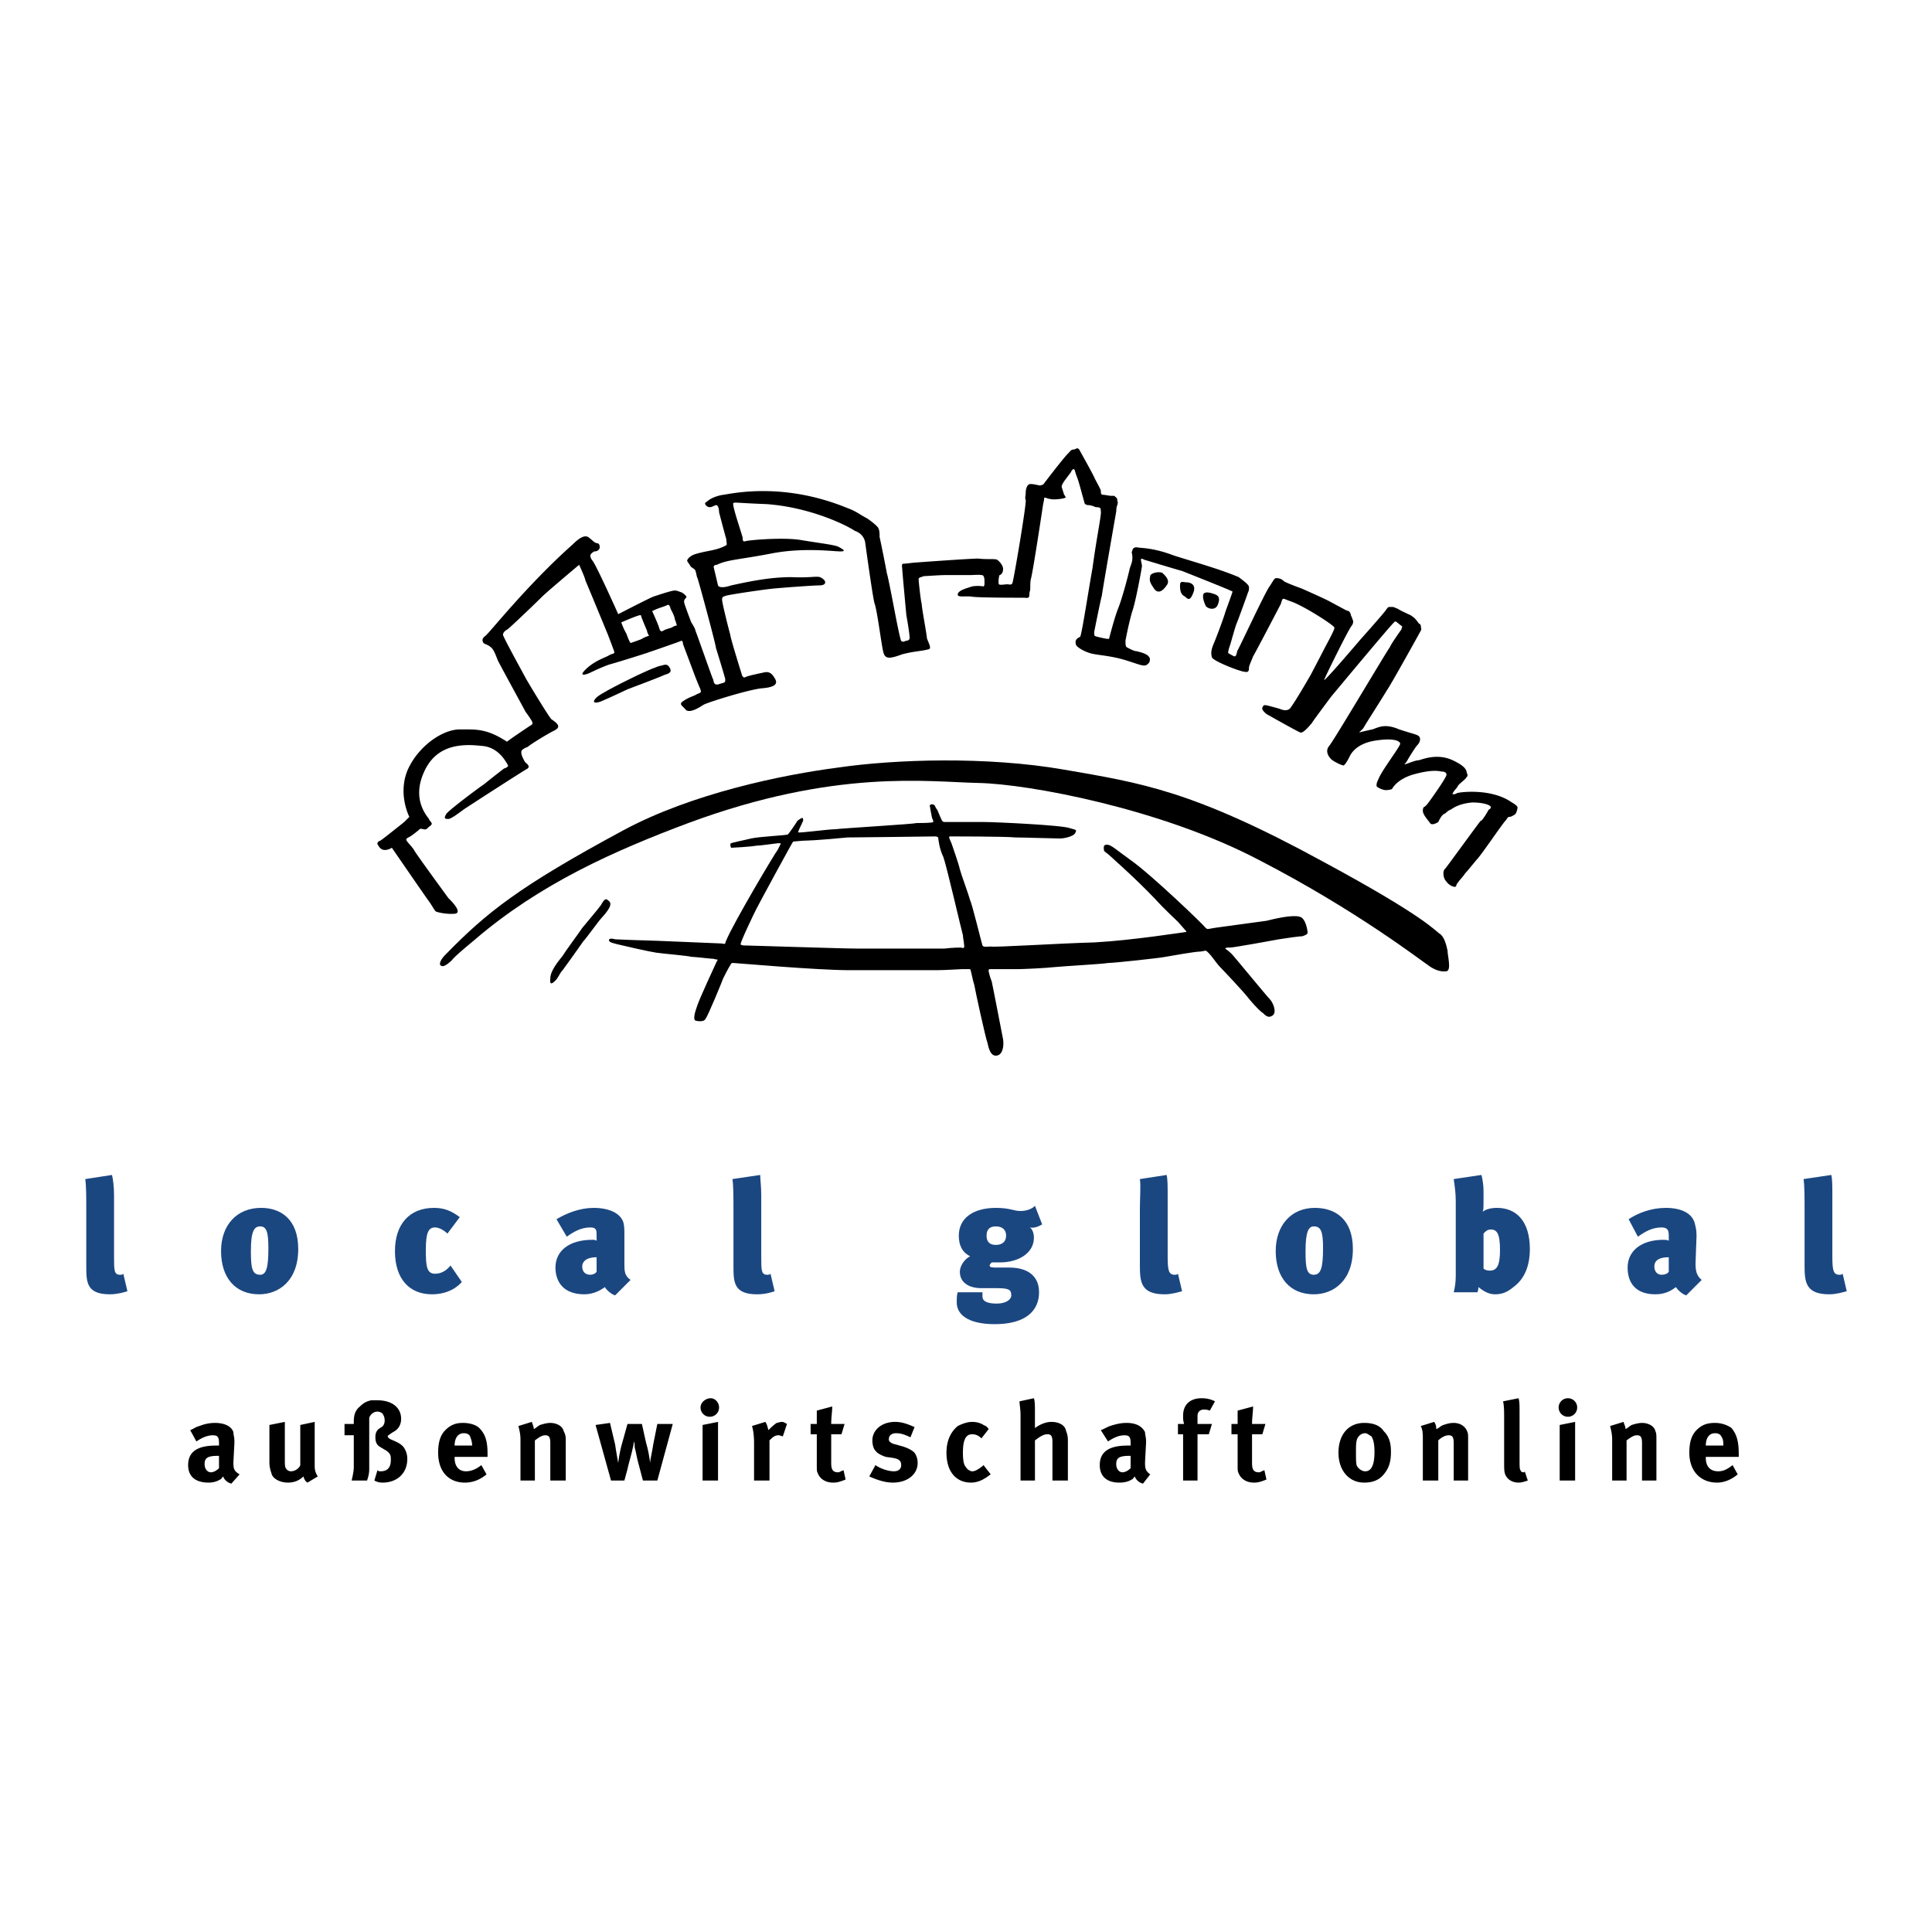
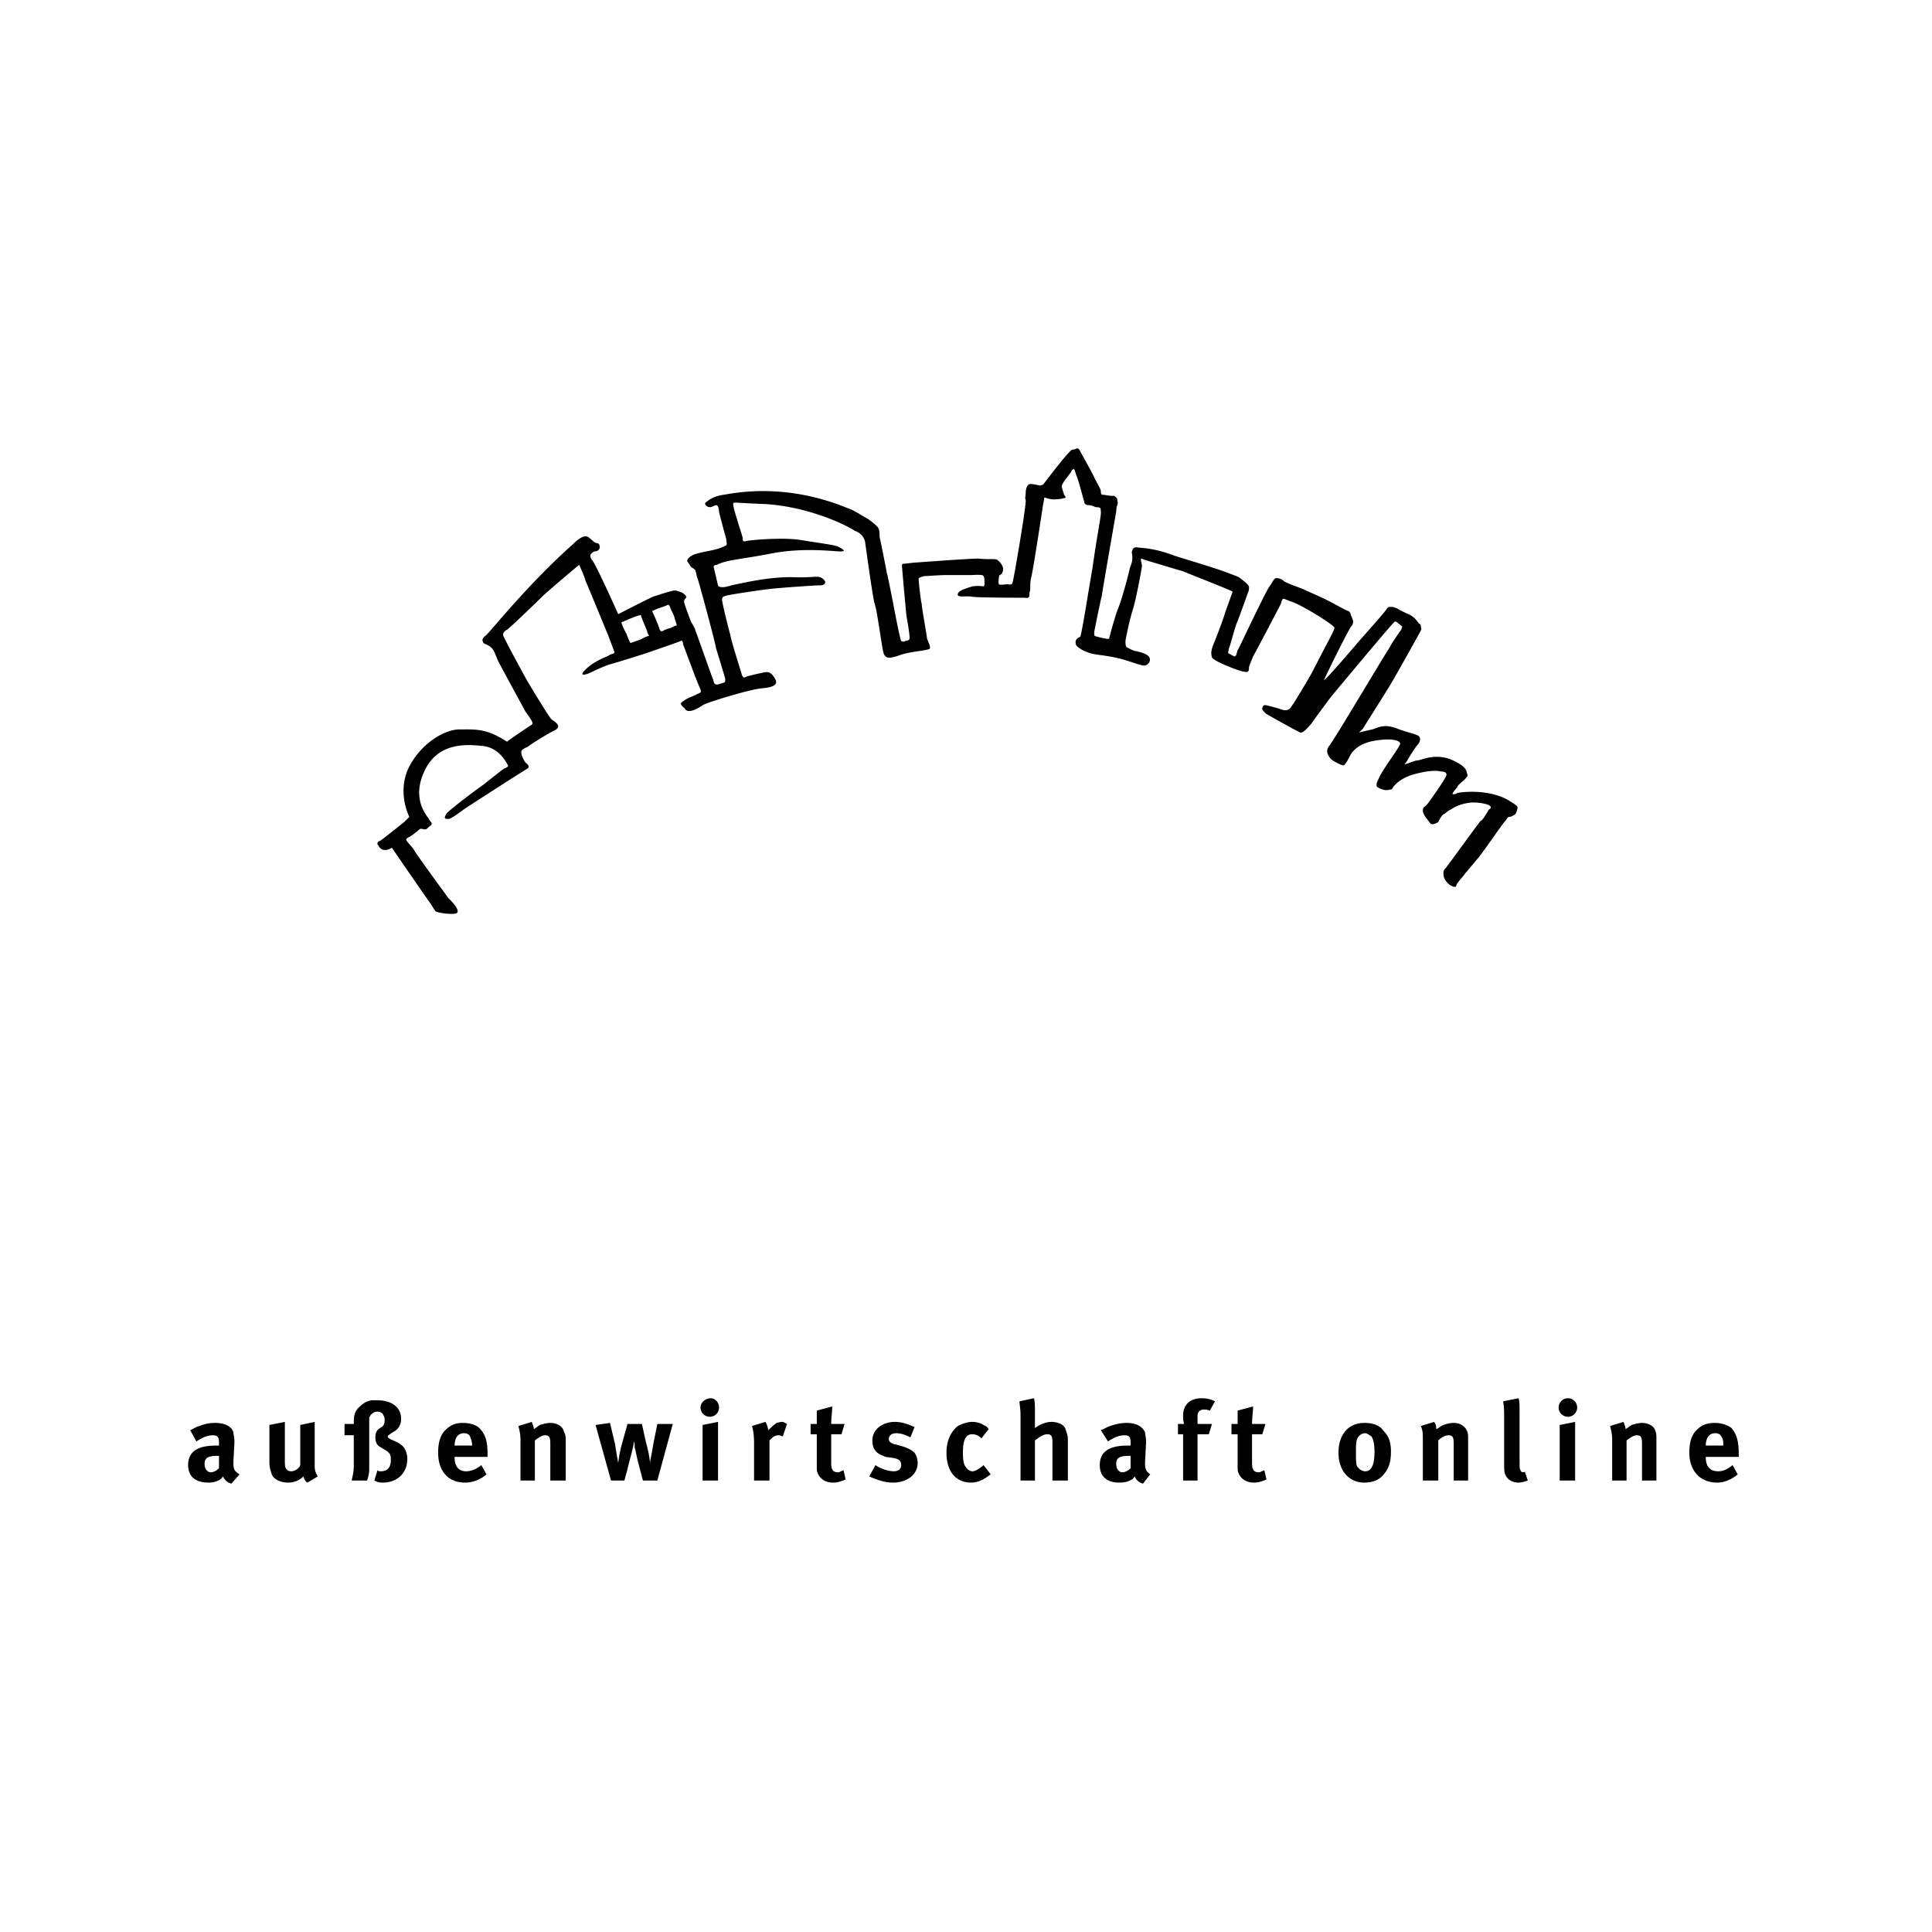
<svg xmlns="http://www.w3.org/2000/svg" width="2500" height="2500" viewBox="0 0 192.756 192.756">
  <g fill-rule="evenodd" clip-rule="evenodd">
    <path fill="#fff" d="M0 0h192.756v192.756H0V0z" />
-     <path d="M10.968 129.133c-2.361 0-2.361-1.23-2.361-2.873v-5.646c0-1.027 0-2.361-.103-2.977l2.669-.412c.103.412.205 1.131.205 2.055v6.057c0 1.436 0 1.848.616 1.848.103 0 .206 0 .308-.104l.411 1.746c-.308.101-1.026.306-1.745.306zM29.754 124.617c0 3.182-1.951 4.516-3.901 4.516-2.361 0-3.798-1.643-3.798-4.311 0-2.566 1.54-4.312 4.003-4.312 1.951 0 3.696 1.131 3.696 4.107zm-4.722.205c0 1.643.103 2.361.924 2.361.616 0 .821-.719.821-2.67 0-1.643-.205-2.156-.821-2.156s-.924.514-.924 2.465zM43.099 129.133c-2.258 0-3.695-1.539-3.695-4.311 0-2.67 1.437-4.312 3.901-4.312 1.026 0 1.745.309 2.566.924l-1.231 1.643c-.308-.307-.821-.615-1.232-.615-.616 0-.924.41-.924 2.258 0 1.643.103 2.361.924 2.361.616 0 1.129-.309 1.54-.82l1.13 1.643c-.823.922-1.952 1.229-2.979 1.229zM60.346 128.414c-.411.309-1.129.719-2.053.719-2.053 0-2.875-1.23-2.875-2.668 0-1.643 1.334-2.771 3.696-2.771.103 0 .308 0 .41.102v-.514c0-.512 0-.82-.616-.82-.924 0-1.642.41-2.361.924l-1.027-1.744c1.027-.617 2.361-1.131 3.696-1.131 1.54 0 2.669.514 2.977 1.438.103.41.103.719.103 1.334v2.773c0 .717 0 1.23.616 1.641l-1.54 1.541c-.411-.105-.924-.617-1.026-.824zm-2.259-2.053c0 .514.308.822.821.822.206 0 .513-.104.616-.309v-1.438c-1.129.002-1.437.515-1.437.925zM75.539 129.133c-2.361 0-2.361-1.23-2.361-2.873v-5.646c0-1.027 0-2.361-.103-2.977l2.772-.412c0 .412.103 1.131.103 2.055v6.057c0 1.436 0 1.848.616 1.848.103 0 .206 0 .309-.104l.41 1.746c-.309.101-.925.306-1.746.306zM102.742 122.461c.207.104.412.514.412 1.025 0 1.541-1.541 2.465-3.389 2.465h-.82c-.104.104-.207.205-.207.309 0 .205.309.205.719.205h1.232c1.951 0 2.977.924 2.977 2.463 0 1.848-1.334 3.184-4.414 3.184-2.771 0-3.798-1.027-3.798-2.156 0-.309 0-.822.103-1.027h2.463v.412c0 .512.514.717 1.438.717s1.438-.41 1.438-.82c0-.615-.307-.719-1.539-.719h-1.438c-1.334 0-2.156-.615-2.156-1.643 0-.514.411-1.232 1.026-1.539-.821-.412-1.129-1.131-1.129-2.055 0-1.744 1.438-2.771 3.696-2.771 1.438 0 1.744.309 2.463.309.617 0 1.131-.205 1.438-.514l.719 1.848c-.31.203-.822.41-1.234.307zm-3.387-.104c-.617 0-.924.309-.924.924 0 .617.307.924.924.924.615 0 1.025-.307 1.025-.924.001-.615-.409-.924-1.025-.924zM116.191 129.133c-2.361 0-2.465-1.23-2.465-2.873v-5.646c0-1.027.104-2.361 0-2.977l2.67-.412c.102.412.102 1.131.102 2.055v6.057c0 1.436.104 1.848.719 1.848.104 0 .205 0 .309-.104l.41 1.746c-.411.101-1.026.306-1.745.306zM134.977 124.617c0 3.182-1.951 4.516-3.9 4.516-2.361 0-3.799-1.643-3.799-4.311 0-2.566 1.541-4.312 3.902-4.312 2.052 0 3.797 1.131 3.797 4.107zm-4.723.205c0 1.643.104 2.361.822 2.361s.924-.719.924-2.67c0-1.643-.205-2.156-.924-2.156-.514 0-.822.514-.822 2.465zM150.992 128.414c-.617.514-1.131.719-1.848.719-.719 0-1.232-.41-1.645-.719 0 .104 0 .309-.102.514h-2.361c.104-.41.205-.924.205-1.643v-7.391c0-.924-.102-1.539-.205-2.258l2.771-.412c.104.412.205 1.027.205 1.541v1.23c0 .309 0 .822-.102.926.205-.207.719-.412 1.438-.412 1.949 0 3.285 1.336 3.285 4.107.002 1.644-.512 2.978-1.641 3.798zm-2.26-5.748c-.41 0-.615.309-.719.41v3.49c.104.104.309.205.617.205.719 0 1.025-.512 1.025-2.053.001-1.642-.305-2.052-.923-2.052zM167.211 128.414c-.41.309-1.025.719-2.053.719-2.053 0-2.771-1.23-2.771-2.668 0-1.643 1.334-2.771 3.592-2.771.104 0 .412 0 .514.102v-.514c0-.512-.102-.82-.719-.82-.924 0-1.643.41-2.361.924l-.924-1.744c.924-.617 2.26-1.131 3.697-1.131 1.539 0 2.564.514 2.873 1.438.104.41.205.719.205 1.334l-.102 2.773c0 .717.102 1.23.615 1.641l-1.539 1.541c-.412-.105-.924-.617-1.027-.824zm-2.156-2.053c0 .514.309.822.719.822.309 0 .617-.104.719-.309v-1.438c-1.233.002-1.438.515-1.438.925zM182.506 129.133c-2.359 0-2.463-1.23-2.463-2.873v-5.646c0-1.027 0-2.361-.102-2.977l2.771-.412c.102.412.102 1.131.102 2.055v6.057c0 1.436.104 1.848.719 1.848.104 0 .205 0 .309-.104l.41 1.746c-.41.101-1.027.306-1.746.306z" fill="#1b4781" />
    <path d="M19.899 142.273a4.124 4.124 0 0 1 1.54-.309c.924 0 1.642.309 1.848.924 0 .309.103.412.103 1.027l-.103 1.951v.102c0 .617.103.822.616 1.129l-.821.924c-.411-.102-.718-.41-.821-.717-.103.102-.206.307-.308.307-.308.205-.719.309-1.129.309-1.334 0-2.053-.615-2.053-1.746 0-1.334.924-1.949 2.772-1.949h.308v-.205c0-.617-.103-.822-.616-.822s-1.027.205-1.643.615l-.616-1.129c.307-.102.512-.307.923-.411zm1.848 2.977c-1.026 0-1.334.205-1.334.822 0 .514.308.82.616.82.309 0 .616-.205.821-.41v-1.232h-.103zM28.419 141.863v3.695c0 .514 0 .822.103.924a.567.567 0 0 0 .514.309c.41 0 .821-.309.923-.617v-4.004l1.438-.307v4.414c0 .41.103.719.308 1.027l-1.027.615c-.205-.104-.308-.309-.411-.615-.411.41-.924.615-1.54.615-.821 0-1.54-.41-1.642-.924-.103-.309-.206-.615-.206-1.129v-3.697l1.54-.306zM34.374 142.068h.924v-.205c0-.617.103-1.129.616-1.541.308-.307.616-.512 1.129-.615h.616c1.438 0 2.361.719 2.361 1.848 0 .514-.205 1.027-.821 1.334l-.308.207c-.103.102-.205.102-.205.205 0 .102.103.205.308.307.719.309.924.412 1.232.719.308.41.41.822.41 1.232 0 1.438-1.026 2.361-2.464 2.361-.41 0-.616-.104-.821-.205l.308-1.027c.103.104.206.104.308.104.719 0 1.026-.41 1.026-1.129 0-.309 0-.514-.205-.719-.103-.104-.205-.207-.41-.309l-.514-.309c-.308-.205-.411-.514-.411-.924s.103-.615.308-.82l.308-.205c.206-.104.309-.412.309-.617 0-.41-.103-.514-.206-.719a.788.788 0 0 0-.513-.205c-.411 0-.718.309-.821.615v5.134c0 .615-.206 1.025-.206 1.129h-1.54c0-.104.205-.822.205-1.334v-3.184h-.924v-1.128h.001zM48.54 147.098c-.616.514-1.334.822-2.156.822-1.643 0-2.669-1.129-2.669-2.977 0-1.027.205-1.746.718-2.26s1.027-.719 1.746-.719c.718 0 1.334.205 1.642.514.616.617.821 1.334.821 2.566v.309h-3.285v.102c0 .822.41 1.336 1.129 1.336.514 0 1.027-.205 1.54-.617l.514.924zm-1.437-2.873c0-.412-.103-.617-.206-.924-.103-.205-.308-.309-.616-.309-.616 0-.924.514-.924 1.232h1.746v.001zM53.057 141.863c.103.307.205.514.205.719.205-.104.411-.309.616-.412.308-.102.718-.205 1.026-.205.616 0 1.231.309 1.335.822.103.205.205.41.205.82v4.107h-1.54v-3.695c0-.617-.103-.822-.513-.822-.308 0-.616.205-1.027.514v4.004h-1.437v-4.107c0-.512-.103-.924-.206-1.334l1.336-.411zM60.859 141.965l.513 2.156c.103.719.308 1.848.308 1.848s.103-1.025.411-2.053l.513-1.848h1.438l.41 1.848a12.45 12.45 0 0 1 .411 2.053c0-.307.206-1.129.308-1.848l.411-2.053h1.54l-1.54 5.646h-1.437l-.514-1.951c-.103-.41-.205-1.027-.308-1.334 0-.309 0-.41-.103-.617 0 .309 0 .309-.103.719-.103.514-.411 1.541-.514 2.055l-.308 1.129h-1.334l-1.54-5.545 1.438-.205zM71.638 141.863v5.852h-1.54v-5.545l1.54-.307zm.103-1.437a.92.92 0 0 1-.924.924c-.514 0-.924-.41-.924-.924s.513-.924 1.027-.924c.41 0 .821.41.821.924zM76.36 141.863c.205.307.205.514.308.82.206-.205.513-.514.821-.719.103 0 .309-.102.514-.102.206 0 .308.102.514.205l-.411 1.232c-.103 0-.308-.104-.41-.104-.411 0-.616.205-.924.514v4.004h-1.54v-3.799c0-.719-.103-1.334-.206-1.643l1.334-.408zM83.957 143.096H82.93v2.873c0 .719.205.924.718.924.103 0 .206-.102.513-.205l.206.924c-.513.205-.821.309-1.232.309-.821 0-1.334-.41-1.54-.924-.103-.205-.103-.309-.103-.822v-3.078h-.616v-1.027h.616v-1.334l1.54-.412c0 .514-.103 1.129-.103 1.746h1.334l-.306 1.026zM90.834 143.402c-.616-.307-1.026-.41-1.437-.41s-.719.205-.719.615c0 .205.206.412.719.514l.718.205c.616.205.924.41 1.13.617.205.307.308.615.308 1.025 0 1.129-1.027 1.951-2.464 1.951-.719 0-1.438-.205-2.361-.615l.616-1.131c.411.309 1.232.617 1.848.617.411 0 .719-.205.719-.617 0-.41-.205-.615-.821-.719l-.719-.102c-.308-.104-.821-.309-1.026-.617-.205-.205-.308-.615-.308-1.025 0-1.027.924-1.848 2.259-1.848.821 0 1.437.307 1.951.514l-.413 1.026zM97.918 143.506c-.309-.309-.615-.41-.924-.41-.616 0-.923.512-.923 1.848 0 .82.103 1.23.308 1.438.103.205.411.41.616.41.309 0 .616-.205 1.026-.514l.104-.104.719.924c-.309.207-.41.309-.615.412-.309.205-.822.41-1.335.41-1.54 0-2.464-1.129-2.464-2.977 0-1.336.514-2.156 1.129-2.67.411-.205.924-.41 1.437-.41.411 0 .821.102 1.129.307.205.104.309.104.514.412l-.721.924zM103.154 139.502c.102.309.102.82.102 1.334v1.642c.41-.309 1.027-.615 1.643-.615.719 0 1.334.307 1.438.82.104.309.205.514.205 1.027v4.004h-1.539v-3.799c0-.615-.104-.82-.514-.82s-.822.307-1.232.615v4.004h-1.438v-6.57c0-.514-.102-1.027-.102-1.334l1.437-.308zM110.75 142.273c.615-.205 1.129-.309 1.643-.309.924 0 1.539.309 1.848.924 0 .309.104.412.104 1.027l-.104 1.951v.102c0 .617.104.822.514 1.129l-.719.924c-.41-.102-.719-.41-.82-.717-.104.102-.207.307-.309.307-.309.205-.719.309-1.232.309-1.232 0-1.951-.615-1.951-1.746 0-1.334.924-1.949 2.771-1.949h.309v-.205c0-.617-.102-.822-.615-.822s-1.027.205-1.643.615l-.719-1.129c.308-.102.614-.307.923-.411zm1.951 2.977c-1.027 0-1.336.205-1.336.822 0 .514.309.82.617.82.307 0 .615-.205.82-.41v-1.232h-.101zM120.092 140.631c-.309 0-.615.205-.615.615v.822h1.438l-.309 1.027h-1.129v4.619h-1.438v-4.619h-.514v-1.027h.615c-.102-.309-.102-.514-.102-.822 0-1.129.719-1.744 1.848-1.744.514 0 .924.104 1.334.309l-.514.924c-.306-.104-.409-.104-.614-.104zM125.943 143.096h-1.027v2.873c0 .719.205.924.719.924.104 0 .205-.102.514-.205l.205.924c-.514.205-.82.309-1.232.309-.82 0-1.334-.41-1.539-.924-.104-.205-.104-.309-.104-.822v-3.078h-.615v-1.027h.615v-1.334l1.541-.412c0 .514-.104 1.129-.104 1.746h1.336l-.309 1.026zM138.057 142.787c.514.514.719 1.129.719 2.053 0 1.027-.205 1.643-.719 2.258-.41.514-1.027.822-1.951.822-1.539 0-2.566-1.232-2.566-2.977 0-1.848 1.027-2.979 2.566-2.979.822.001 1.54.206 1.951.823zm-2.67.82c-.102.309-.102.719-.102 1.232 0 .719 0 1.232.102 1.438.207.309.514.514.822.514.615 0 .924-.617.924-1.951 0-.719-.104-1.232-.309-1.539-.205-.104-.41-.309-.615-.309-.41 0-.719.309-.822.615zM143.086 141.863c.207.307.207.514.207.719.307-.104.41-.309.717-.412.309-.102.617-.205 1.027-.205.615 0 1.129.309 1.334.822.104.205.104.41.104.82v4.107h-1.438v-3.695c0-.617-.102-.822-.514-.822-.307 0-.719.205-1.025.514v4.004h-1.541v-4.107c0-.512 0-.924-.205-1.334l1.334-.411zM151.607 140.939v4.516c0 .926 0 1.131.104 1.232 0 .104.102.205.307.205 0 0 .104 0 .104-.102l.307.924c-.307.102-.615.205-.924.205-.615 0-1.129-.309-1.334-.822-.102-.307-.102-.512-.102-1.23v-4.312c0-.719 0-1.232-.104-1.744l1.539-.309c.103.309.103.719.103 1.437zM157.15 141.863v5.852h-1.539v-5.545l1.539-.307zm.205-1.437a.92.92 0 0 1-.924.924c-.512 0-.924-.41-.924-.924s.412-.924.924-.924a.92.92 0 0 1 .924.924zM161.977 141.863c.102.307.205.514.205.719.205-.104.41-.309.615-.412.309-.102.719-.205 1.027-.205.615 0 1.23.309 1.334.822.102.205.102.41.102.82v4.107h-1.436v-3.695c0-.617-.104-.822-.514-.822-.309 0-.615.205-1.027.514v4.004h-1.438v-4.107c0-.512-.102-.924-.205-1.334l1.337-.411zM173.371 147.098c-.617.514-1.336.822-2.055.822-1.641 0-2.771-1.129-2.771-2.977 0-1.027.205-1.746.719-2.26s1.027-.719 1.848-.719c.617 0 1.232.205 1.643.514.514.617.719 1.334.719 2.566v.309h-3.285v.102c0 .822.412 1.336 1.232 1.336.514 0 .924-.205 1.438-.617l.512.924zm-1.437-2.873c0-.412 0-.617-.205-.924-.104-.205-.309-.309-.617-.309-.615 0-.924.514-.924 1.232h1.746v.001zM44.742 89.611s1.438 1.334.719 1.54c-.719.103-1.745-.103-1.951-.205-.103 0-.411-.616-.718-1.027-.309-.41-3.696-5.338-3.696-5.338s-.924.616-1.334-.206c-.206-.205-.103-.411.205-.513.308-.205 2.361-1.848 2.361-1.848l.513-.514s-1.232-2.361-.103-4.825c1.129-2.361 3.49-3.901 5.132-3.901 1.643 0 2.669-.103 4.723 1.232-.103 0 2.361-1.643 2.361-1.643s.308-.103.103-.411c.103.103-.514-.821-.616-.924-.103-.205-2.464-4.517-2.771-5.133-.205-.513-.411-1.129-.719-1.335-.205-.205-.616-.308-.719-.41-.103-.205-.205-.411.206-.719s4.208-5.133 8.726-9.136c.616-.616 1.232-1.027 1.643-.616.411.308.411.41.718.513.309 0 .309.309.309.411 0 .205-.206.411-.514.411-.103 0-.308.205-.308.205s-.308.206.103.719c.41.513 2.566 5.338 2.566 5.338s2.977-1.54 3.49-1.746c.616-.205 1.848-.616 2.156-.616.206 0 .411.103.719.205.308.206.513.411.411.513-.206.206-.206.308-.206.411 0 .206.719 2.053.719 2.053s.411.616.411.821c.103.205 1.643 4.62 1.745 4.825.103.103 0 .719.616.514.616-.206.616-.103.616-.514-.103-.411-.821-2.771-.924-3.079 0-.309-1.746-6.775-1.848-6.981-.103-.205-.103-.513-.205-.718 0-.206-.411-.308-.513-.513-.103-.206-.308-.411-.308-.513 0-.103.205-.513 1.026-.719 1.129-.308 1.951-.308 2.875-.821.103-.103 0-.308 0-.616-.103-.308-.718-2.669-.718-2.669s0-.719-.308-.719c-.308.103-.411.205-.616.205-.206 0-.309-.103-.411-.205-.103-.205-.103-.205.205-.411.206-.205.822-.513 1.54-.616.821-.103 5.954-1.334 12.422 1.334.616.206 1.231.616 1.231.616s.514.308.719.411c.308.205 1.129.821 1.129 1.026.103.206.103.513.103.821.103.411.718 3.491.718 3.593.103.205.822 4.003.822 4.003s.513 2.669.616 2.772a.312.312 0 0 0 .411 0c.205 0 .411-.103.411-.206.103-.103-.308-2.361-.308-2.361s-.411-4.415-.411-4.62c0-.103-.103-.513.103-.513s1.027-.103 1.027-.103 5.543-.411 6.467-.411c.822.103 1.541 0 1.848.103.309.206.617.616.617.924 0 .309-.104.514-.309.616-.102-.103-.205.821-.102.924.102.103.615 0 .82 0s.41.103.514-.103c.102-.103 1.438-8.007 1.334-8.315-.102-.205 0-.411 0-.718 0-.308.104-.719.309-.821.102-.103.615 0 .615 0l.514.103.309-.103s1.949-2.566 2.463-3.08c.309-.308.309-.411.615-.411.309-.103.309-.206.514 0 .104.205 1.438 2.566 1.541 2.875.102.205.615 1.129.615 1.231 0 .206 0 .411.205.411s.615.103.822.103h.307c.104.103.309.206.309.411 0 .206.102.206 0 .514-.104.205-.104.616-.104.616s-1.436 8.212-1.436 8.418c-.104.308-.719 3.388-.719 3.388s-.104.411 0 .616c.102.103 1.23.308 1.23.308h.205s.514-2.053.924-3.08c.412-1.027 1.027-3.388 1.131-3.901.102-.41.41-.821.205-1.642.102-.308.102-.513.514-.513.41.103 1.539 0 3.695.821 2.258.718 4.516 1.334 6.467 2.155.822.616 1.027.821 1.027 1.027s0 .308-.104.513c-.102.308-1.027 2.875-1.129 3.08-.104.205-.617 2.053-.617 2.053s-.307.821-.205.924c.205.103.514.308.617.308.205 0 .205-.411.307-.616.104-.103 2.773-5.852 3.184-6.365.41-.616.41-.719.615-.822.205 0 .514 0 .822.309.307.205 1.744.718 1.744.718s2.566 1.129 2.875 1.334c.205.103 1.334.719 1.539.821s.309.103.309.103.205.206.205.411c.104.205.205.513.205.513s.104.205-.102.513c-.309.308-2.771 5.338-2.771 5.44.102.103 3.592-4.003 3.592-4.003s2.566-2.875 2.566-2.977c.104-.103.104-.205.309-.308h.41s.309.103.514.205c.102.103 1.232.616 1.232.616s.307.205.41.308c.205.206.41.514.41.514s.104 0 .205.205c0 .308.104.308 0 .513-.102.205-3.182 5.749-3.387 5.954-.104.206-2.055 3.285-2.055 3.285l-.307.513-.41.411s.82-.205 1.334-.308c.615-.205 1.232-.616 2.668 0 1.541.513 1.951.513 2.055.821.102.308-.104.616-.309.821-.104.103-.822 1.232-.924 1.438-.104.205-.309.41-.309.41.205 0 1.027-.41 1.438-.41.41-.103 1.848-.719 3.389 0 1.539.718 1.334 1.129 1.436 1.334.104.206 0 .308-.102.411-.104.206-.719.616-.822.822-.102.205-.307.41-.307.41s-.309.411-.205.411c.102 0 .307 0 .41-.103.205-.103 3.285-.513 5.338.821.309.206.719.411.719.616 0 .103-.104.616-.309.719s-.309.205-.514.205c-.102 0-.205.103-.307.309-.205.103-2.465 3.49-2.979 4.003-.512.616-.924 1.129-1.129 1.335-.102.205-.514.616-.719.924-.205.205-.102.411-.307.411s-.617-.206-.822-.513c-.205-.206-.309-.514-.309-.821 0-.308.104-.411.207-.513.102-.103 3.387-4.62 3.49-4.722.205 0 .82-1.129.82-1.129s.205-.103.205-.206c.104-.205-.615-.513-1.848-.513-1.232.103-1.848.513-2.156.719-.307.103-.41.308-.615.411-.309.103-.615.821-.615.821s-.617.41-.822.103-.719-.821-.719-1.232.205-.411.205-.411l.207-.205c.102-.103 1.949-2.669 1.949-2.977 0-.206-.205-.308-.41-.308s-.822-.308-2.977.308c-1.643.513-2.053 1.437-2.053 1.437s-.309.103-.617.103c-.205 0-.82-.205-.924-.41 0-.206 0-.309.205-.719.309-.821 2.053-3.08 2.156-3.49 0-.308-.719-.616-2.566-.308s-2.361 1.334-2.463 1.54c-.104.206-.412.821-.617.924-.205 0-1.027-.411-1.232-.616-.102-.103-.717-.718-.205-1.334.514-.616 5.852-9.649 6.057-9.855.104-.308 1.131-1.745 1.131-1.745l.102-.308-.514-.411s-.205-.205-.307 0c-.205.103-6.264 7.391-6.264 7.391s-1.848 2.464-1.949 2.669c-.104.103-.822 1.026-1.129.924-.309-.103-3.389-1.848-3.389-1.848s-.514-.41-.41-.616c.102-.308.205-.308.615-.205.412.103 1.129.308 1.129.308s.822.411 1.131-.205c.41-.513 1.949-3.183 1.949-3.183s1.129-2.156 1.336-2.566c.205-.411 1.129-2.053 1.025-2.156 0-.205-2.875-2.053-4.209-2.566-.615-.205-.719-.308-.924-.308-.102.103-.205.513-.205.513s-2.566 4.927-2.771 5.235c-.104.308-.41.924-.41 1.129 0 .205 0 .513-.412.41-.41 0-3.078-1.026-3.283-1.437-.104-.411-.104-.718.205-1.437.307-.719 1.025-2.669 1.129-3.08.102-.308.719-1.95.719-2.053-.104-.103-4.518-1.848-5.031-2.053-.41-.103-3.797-1.129-3.797-1.129s-.309-.205-.309 0c0 .103.102.514.102.616 0 .205-.615 3.49-.924 4.414-.307.924-.719 2.977-.719 3.08 0 .205 0 .513.104.615.205.104.719.411 1.027.411.307.103 1.643.308 1.23 1.129-.41.514-.615.308-2.258-.205s-2.875-.513-3.594-.719c-.719-.205-1.334-.616-1.436-.821-.104-.308-.104-.616.41-.821.205-.513.82-4.619 1.23-6.878.412-3.08.926-5.44.822-5.646 0-.308 0-.411-.514-.411-.205-.103-.514-.205-.719-.205s-.41-.103-.41-.308c-.104-.308-.514-1.951-.719-2.464s-.205-.718-.309-.821c-.205 0-.307.308-.307.308l-.617.821s-.307.411-.307.616c0 .103.205.616.205.719.102.205.309.411.102.411-.205.103-1.23.205-1.438.103-.307 0-.512-.205-.615-.103 0 .205-.102.616-.102.616s-1.027 6.878-1.232 7.494c-.104.616 0 .924-.104 1.232-.102.411.104.719-.512.616-.617 0-4.621 0-5.237-.103s-1.437.103-1.437-.205c0-.411.821-.616 1.437-.821.616-.103 1.129 0 1.129 0s.104 0 .104-.308 0-.616-.104-.719c0-.205-1.025-.103-1.334-.103h-2.566c-.41 0-1.848.103-2.053.103-.206.103-.514.103-.514.308s.205 2.156.308 2.464c0 .411.513 3.08.513 3.387.103.411.513 1.027.206 1.13-.719.205-1.54.205-2.669.513-1.129.411-1.643.513-1.848-.103s-.616-4.209-.924-5.03c-.206-.821-.924-6.057-.924-6.057s-.103-.821-1.027-1.129c-.924-.616-4.517-2.361-8.829-2.669-2.771-.103-3.182-.206-3.285-.103-.205.103.924 3.285.924 3.49 0 .205 0 .41.308.308.308-.103 3.798-.411 5.543-.103 1.848.308 2.875.411 3.593.616.616.308.924.513.308.513-.719 0-3.696-.411-6.878.205-3.183.616-4.415.616-5.441 1.129 0 0-.411 0-.308.308.103.411.411 1.745.411 1.745s.103.411 1.334 0c1.438-.308 3.696-.821 5.954-.821 2.259.103 2.669-.205 3.08.103.513.309.411.719-.206.719-.616 0-3.388.206-4.517.308-1.129.103-4.517.616-4.825.719s-.411.103-.411.411.719 3.182.821 3.49c0 .308 1.129 3.901 1.129 3.901s.103.513.411.308c.205-.103 1.129-.308 1.642-.411.411-.103.822-.206 1.232.513.411.616 0 .924-1.232 1.026-1.231.103-5.235 1.335-5.851 1.643-.616.411-1.54.924-1.848.411-.411-.411-.616-.513-.103-.821.411-.308 1.129-.513 1.232-.616.205-.103.308-.103.411-.205.103-.103 0-.206 0-.308-.103-.206-.513-1.232-.513-1.232l-1.232-3.285s0-.411-.205-.308c-.206.103-3.491 1.231-3.491 1.231s-2.558.823-3.687 1.131c-1.129.411-1.848.821-2.156.924-.308.103-.821.206-.205-.411.924-.924 2.053-1.232 2.361-1.437.308-.206.616-.103.513-.411-.103-.308-.616-1.643-.616-1.643s-2.156-5.235-2.259-5.44c0-.206-.616-1.54-.616-1.54s-3.183 2.669-3.696 3.182-3.285 3.183-3.49 3.285-.411.308-.411.513c0 .205 2.156 4.106 2.258 4.312s2.258 3.798 2.566 4.106c.411.308 1.129.719.308 1.129-.821.41-2.463 1.437-2.669 1.642-.308.103-.616.308-.616.411-.103.308.206.821.308 1.026.103.205.616.411.308.718-.41.206-5.954 3.798-6.262 4.004-.308.205-1.334 1.026-1.643 1.026s-.513 0-.205-.513c.308-.411 3.182-2.566 3.798-2.977.616-.513 1.951-1.54 1.951-1.54s.411-.103.411-.308c-.103-.103-.821-1.848-2.669-1.951-1.848-.205-4.517-.205-5.749 2.669-1.232 2.772.411 4.414.514 4.62.103.308.513.411.103.718-.205.103-.308.411-.616.309-.103 0-.308-.103-.41 0a9.889 9.889 0 0 1-.924.718c-.205.103-.411.206-.411.308 0 .205.616.718.821 1.129.309.516 3.389 4.725 3.389 4.725zm17.759-26.383c.103.308.308.821.41.924 0 0 .924-.308 1.13-.411.308-.206.718-.308.718-.308s-.205-.308-.205-.513c-.103-.205-.513-1.232-.513-1.232l-.103-.308c-.103-.103-1.951.718-1.951.718s.206.617.514 1.13zm3.285-.513c.103.308.206.308.411.205.103-.103.514-.205.821-.308.308-.205.514-.205.514-.205s-.103-.411-.206-.616c0-.308-.411-1.026-.411-1.026s-.103-.513-.308-.411c-.206.103-.514.206-.822.308-.308.103-.718.308-.718.308s.617 1.334.719 1.745z" />
-     <path d="M64.349 67.026s1.334-.616 1.643-.616c.308-.103.616-.205.821.206.308.513-.205.616-.514.718-.41.206-3.695 1.438-3.695 1.438s-1.95.924-2.464 1.129c-.616.308-1.334.308-.513-.411.821-.616 4.209-2.259 4.722-2.464zM115.986 57.171c.205.205.82.719.41 1.231-.41.616-.924.924-1.334.206-.514-.718-.309-.924-.309-1.129.001-.308.925-.513 1.233-.308zM118.346 58.095c.412 0 1.027.205.719 1.026-.307.821-.512.719-.82.411-.41-.205-.514-.513-.514-1.129-.001-.513.308-.308.615-.308zM121.016 59.224c.309.103.82.206.514 1.027-.205.718-1.027.513-1.232.205-.102-.205-.41-.924-.205-1.232.204-.205.614-.102.923 0zM44.639 96.181c-.308.206-.513.308-.719.103-.103-.205.103-.616.513-1.026 4.106-4.209 7.289-6.775 17.76-12.421 6.878-3.696 15.912-5.543 21.455-6.262 5.646-.821 14.783-1.129 22.482.206 7.699 1.334 12.832 2.053 25.973 9.239 10.266 5.543 11.086 6.878 11.6 7.186.41.308.615 1.129.719 1.643 0 .513.41 1.951-.104 2.054-.615.102-1.334-.207-1.848-.617-.514-.308-7.084-5.44-16.836-10.471-9.752-5.132-22.994-7.596-28.025-7.699-5.03-.103-14.269-1.437-28.949 4.004-7.391 2.771-14.782 6.057-21.25 11.6-2.976 2.461-1.847 1.742-2.771 2.461z" />
-     <path d="M60.654 89.816c.308.206.513.513-.616 1.745-.308.308-1.54 2.053-1.848 2.361-.206.308-1.745 2.464-2.054 2.875-.308.309-.41.719-.718 1.027-.206.205-.616.615-.513-.207 0-.82.924-1.847 1.231-2.258.309-.513 1.54-2.156 1.951-2.772.411-.513 1.643-1.95 1.848-2.258.205-.308.411-.821.719-.513zM64.247 93.82c.616 0 7.494.308 7.699.308s.308.103.411 0c0 0 0-.103.103-.308.718-1.745 4.927-8.829 5.133-9.034l.308-.616c-.103-.103-.514 0-.616 0s-1.437.205-1.848.205c-.513.103-2.361.206-2.464.206s-.103-.308-.103-.411c.103-.103 1.232-.308 2.053-.513.924-.206 3.593-.308 3.696-.411s.821-1.129.924-1.334c.103-.103.41-.309.513-.309.103 0 .103.411 0 .411 0 .103-.513 1.026-.411 1.026 0 .103 2.977-.308 3.695-.308.821-.103 7.802-.514 8.11-.616.205 0 1.642 0 1.642-.103.103 0-.103-.411-.103-.411s-.205-1.026-.205-1.129c-.103-.103.103-.308.308-.205.206 0 .206.308.411.513.103.205.411 1.027.514 1.129.103.103.103.103.308.103h3.902c1.025 0 7.801.308 8.52.616.822.205.617.205.514.513-.205.308-1.027.513-1.539.513-.617 0-3.594-.103-4.416-.103-.924-.103-6.466-.103-6.569-.103-.103.103 0 .206.205.719.205.616.719 2.053.821 2.566.103.411.924 2.669 1.026 3.08.205.411 1.129 4.209 1.231 4.517.104.205.514.103.822.103.309.103 6.672-.308 10.369-.411 3.797-.205 8.93-1.026 9.033-1.026.205 0 .102-.103 0-.205-.104-.104-.615-.719-.719-.822-.104-.103-1.334-1.232-2.258-2.258-2.053-2.156-4.414-4.209-4.621-4.414-.205-.206-.512-.309-.512-.514s-.104-.513.307-.513c.412 0 .924.513 2.361 1.54 2.053 1.438 7.393 6.57 7.393 6.673.102.103.205.205.307.205.104 0 .514-.103 1.334-.205.822-.103 3.697-.513 4.518-.616.822-.206 2.566-.616 3.285-.411.615.103.822 1.335.822 1.643-.104.205-.309.205-.514.308-.309 0-1.746.206-2.361.308-.514.103-4.518.821-4.826.821-.307 0-.512 0-.512.103.102.103.307.206.615.513.309.308 3.49 4.209 3.9 4.62.309.41.617 1.232.207 1.541-.412.307-.719 0-.926-.207-.307-.205-.717-.615-1.334-1.334-.615-.82-2.771-3.08-2.977-3.285-.41-.41-1.027-1.437-1.438-1.642-.102 0-.41.103-.719.103s-2.771.411-3.285.513c-.41.103-5.133.616-5.748.616-.514.103-4.312.309-5.338.41-.924.104-3.184.205-3.695.205h-2.773c-.102 0-.102.104-.102.207 0 0 .102.512.309 1.025.102.41 1.025 5.236 1.129 5.748.102.617 0 1.541-.617 1.643-.615.104-.82-.717-.924-1.23-.205-.514-1.23-5.236-1.334-5.852-.206-.617-.308-1.438-.411-1.541h-.821c-.308 0-1.643.104-2.566.104h-8.623c-3.285 0-11.395-.719-11.601-.719-.205 0-.205 0-.308.205-.206.309-.616 1.129-.719 1.334-.103.309-1.54 3.799-1.745 4.004-.103.309-.616.309-1.026.205-.308-.205.103-1.23.205-1.539.103-.41 1.848-4.209 1.951-4.415.206-.205-.103-.103-.308-.205-.205 0-1.95-.206-2.258-.206-.308-.103-2.772-.308-3.49-.411-.719-.103-3.388-.718-3.798-.821-.411-.103-.924-.205-.924-.41 0-.308.616-.103.616-.103s2.361.104 2.875.104zm9.649.41c.103.103.309.103.616.103.411 0 9.547.308 11.087.308h8.623c.821-.103 1.54-.103 1.643-.103s.206.103.308 0-.103-.924-.103-1.232c-.103-.308-1.643-6.98-1.951-7.802-.411-.821-.513-1.848-.513-1.951-.103-.103-.308-.103-.308-.103-.103 0-7.597.103-8.726.103-1.027.103-3.49.308-4.004.308-.513 0-1.334.103-1.437.103-.103.103-3.388 6.16-3.696 6.775-.307.617-1.642 3.388-1.539 3.491z" />
  </g>
</svg>